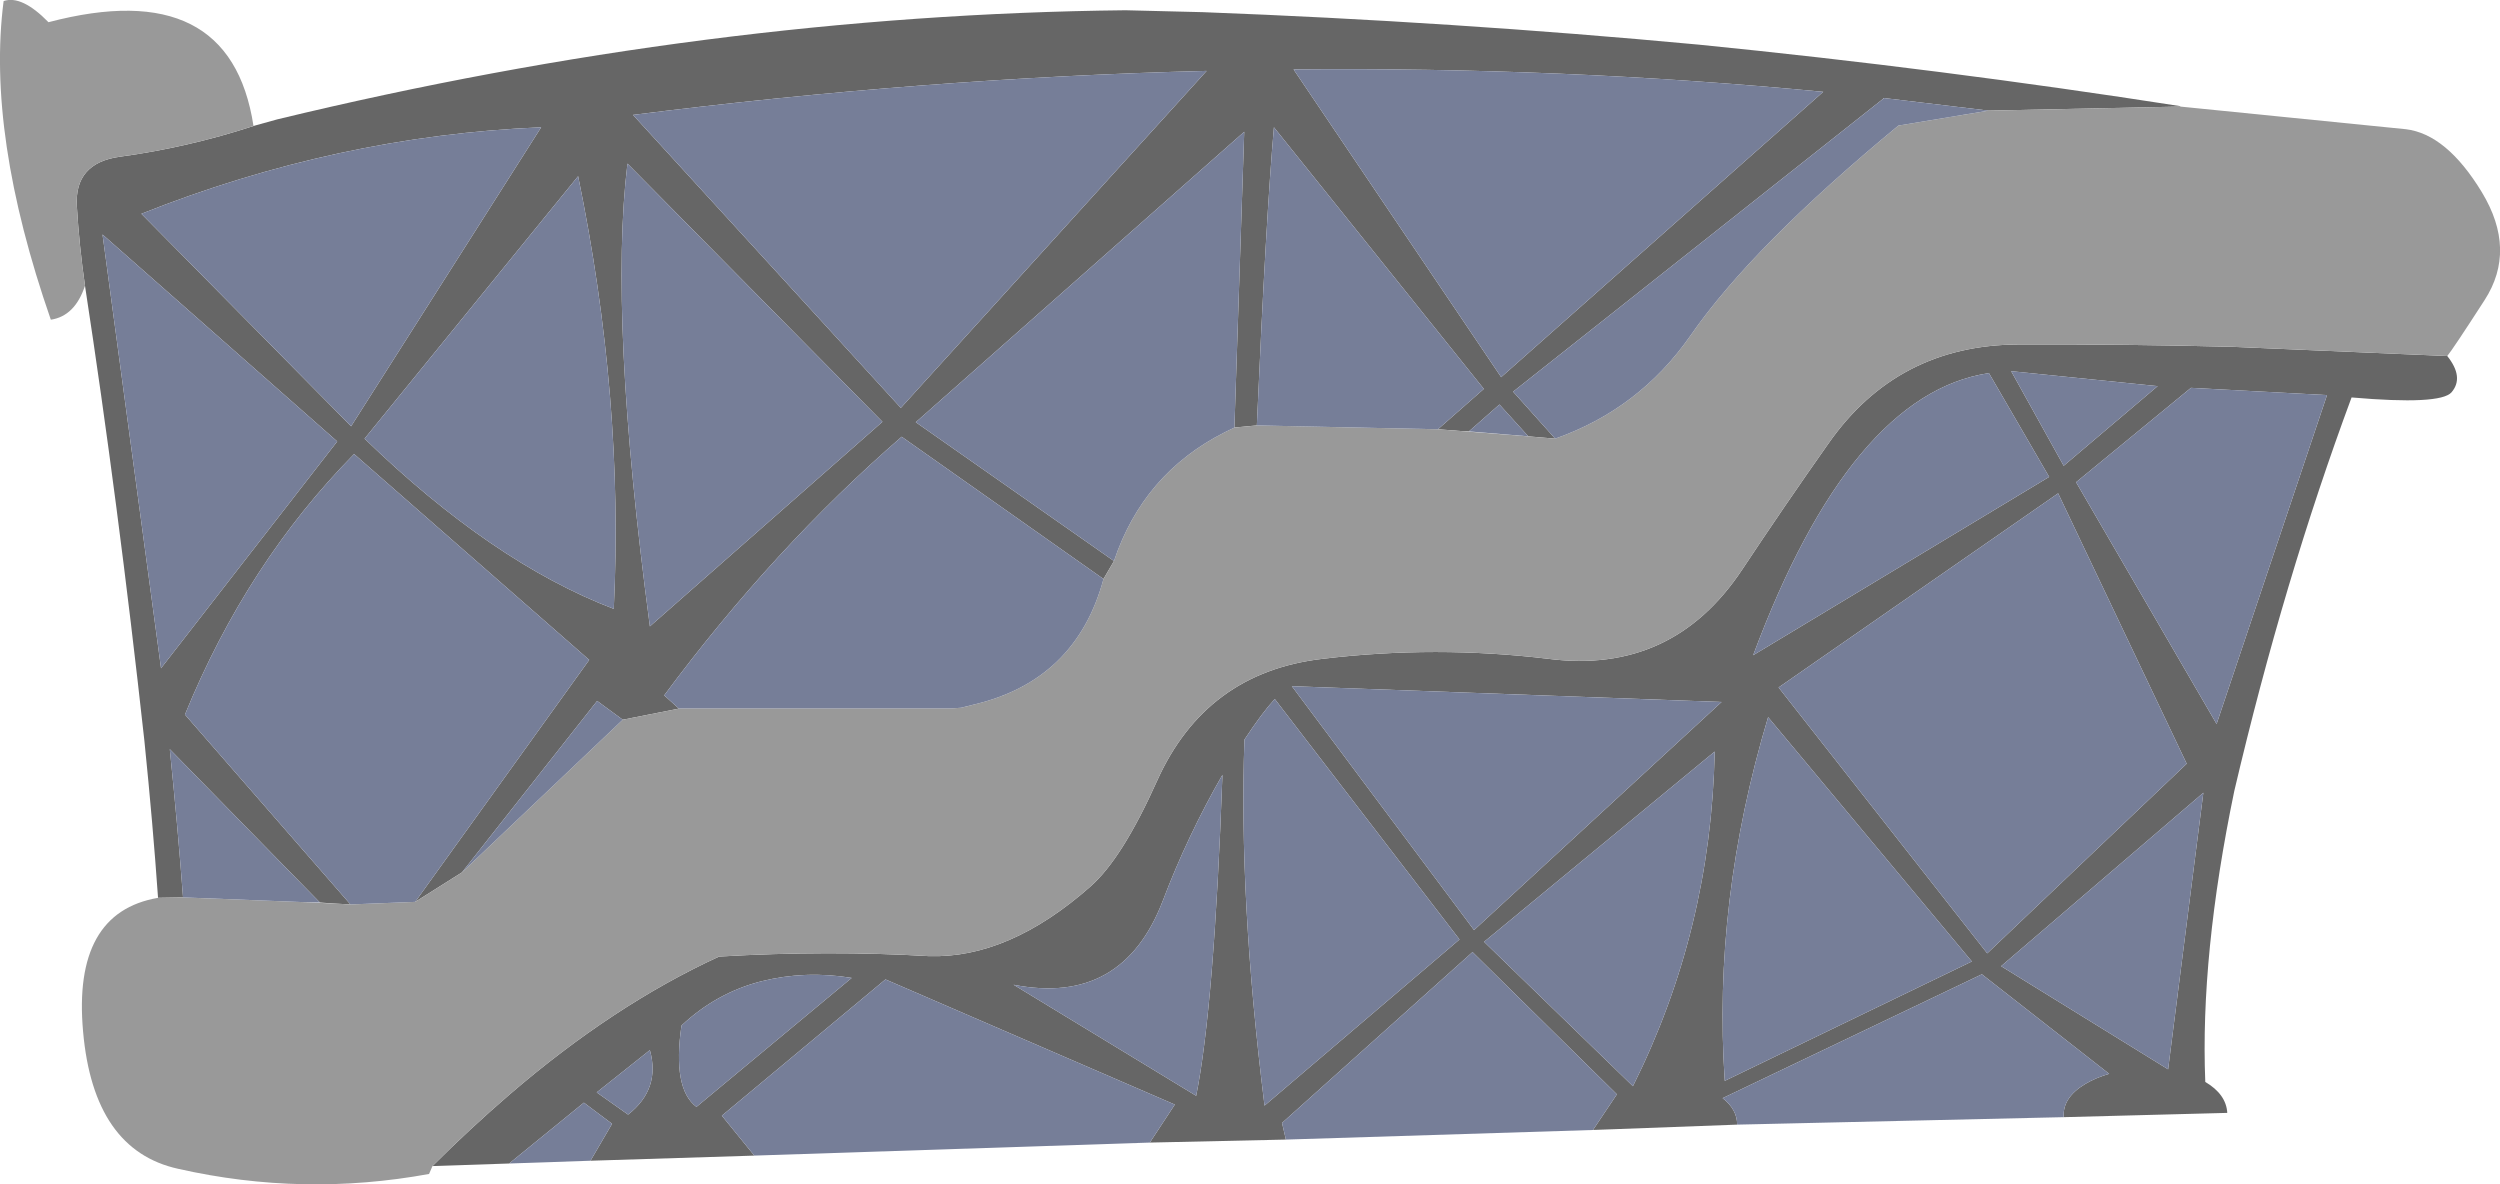
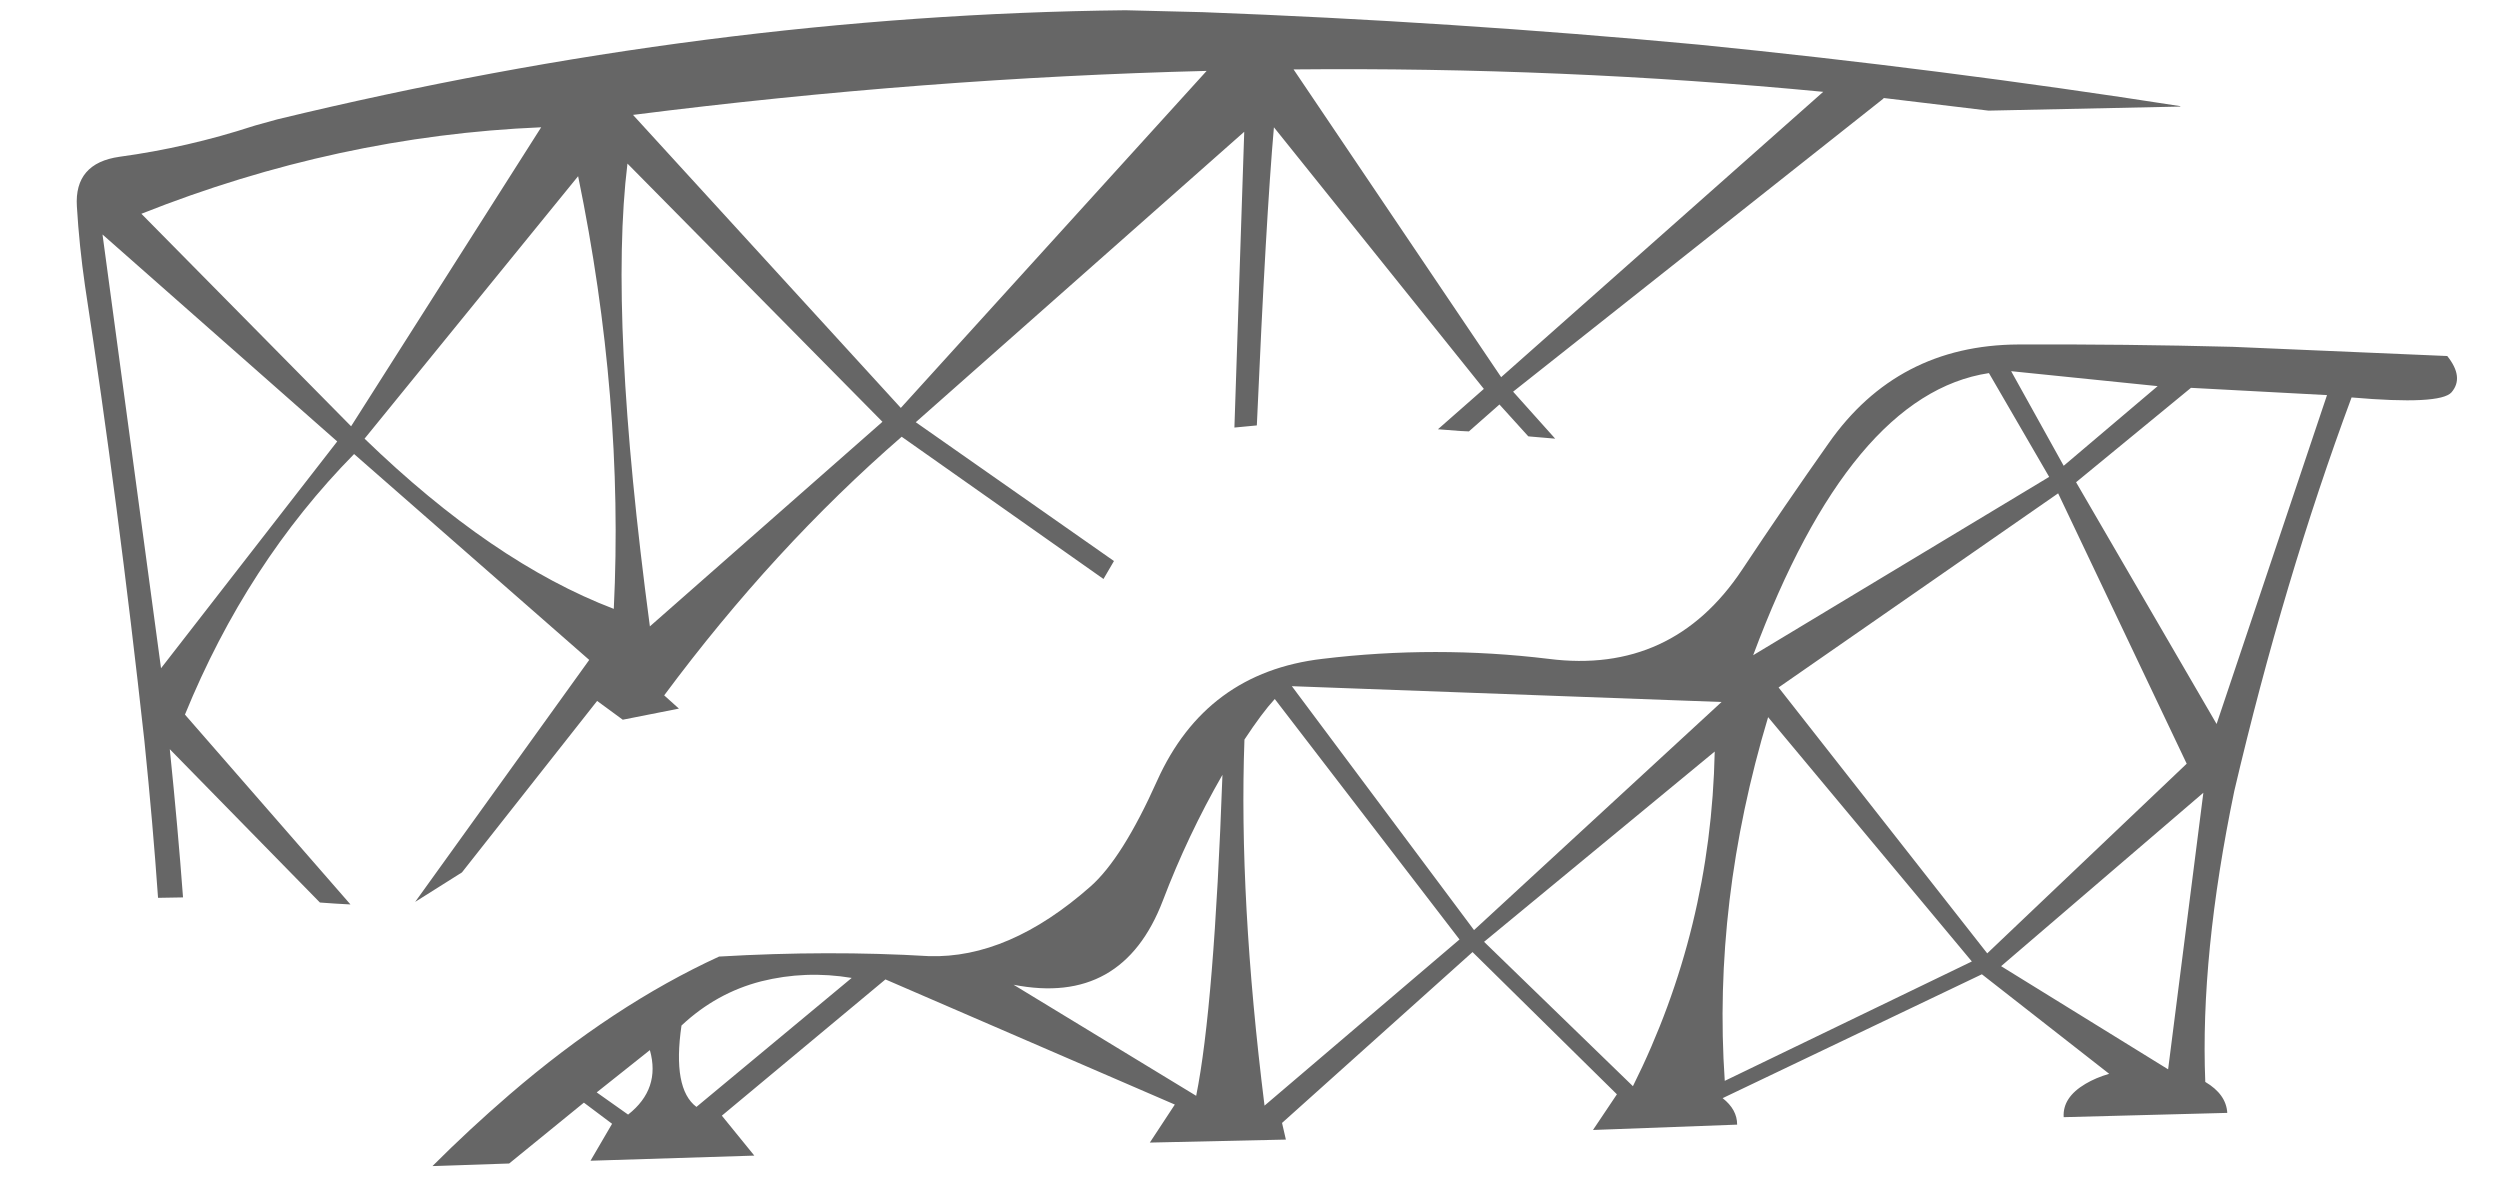
<svg xmlns="http://www.w3.org/2000/svg" height="277.3px" width="585.3px">
  <g transform="matrix(1.0, 0.0, 0.0, 1.0, 288.9, 266.9)">
    <path d="M-229.55 -237.4 L-229.05 -237.55 -224.0 -238.95 Q-122.75 -263.45 -25.4 -264.5 L-7.25 -264.05 Q50.9 -261.85 108.8 -256.45 165.4 -250.8 221.55 -242.05 L221.55 -241.95 176.65 -241.0 152.15 -243.95 152.1 -243.95 152.0 -243.9 152.15 -243.9 65.35 -175.2 75.2 -164.2 69.35 -164.7 68.9 -164.75 62.15 -172.2 55.0 -165.9 52.95 -166.0 47.75 -166.4 58.5 -175.85 9.35 -237.1 Q7.5 -216.1 5.35 -167.3 L0.1 -166.8 2.4 -236.05 -74.5 -168.05 -28.1 -135.55 -30.55 -131.35 -77.8 -164.65 Q-107.75 -138.65 -133.4 -104.1 L-129.95 -101.0 -143.1 -98.4 -149.1 -102.8 -180.75 -62.65 -191.7 -55.75 -150.95 -112.4 -206.0 -160.6 Q-231.1 -135.1 -245.6 -99.6 L-206.85 -55.15 -210.4 -55.35 -214.0 -55.6 -249.15 -91.5 Q-247.25 -72.95 -246.05 -56.8 L-251.9 -56.7 Q-253.1 -73.9 -255.1 -93.5 -261.25 -149.4 -269.0 -200.0 -270.35 -209.35 -270.9 -218.55 -271.55 -228.7 -260.9 -230.2 -245.05 -232.35 -229.55 -237.4 M284.05 -183.55 Q288.05 -178.55 285.05 -175.05 282.4 -172.05 261.65 -173.85 245.8 -131.15 234.2 -81.75 226.2 -43.25 227.4 -13.6 232.3 -10.7 232.55 -6.35 L194.25 -5.35 Q193.95 -9.95 199.35 -13.15 201.8 -14.6 204.9 -15.5 L175.1 -38.8 114.4 -9.8 Q117.8 -7.15 117.8 -3.6 L84.05 -2.35 89.65 -10.7 55.85 -44.0 11.25 -4.0 12.15 -0.1 -19.7 0.6 -13.85 -8.3 -81.6 -37.6 -119.9 -5.7 -112.3 3.65 -150.65 4.85 -145.6 -3.8 -152.2 -8.75 -169.7 5.5 -187.65 6.1 Q-179.0 -2.55 -169.6 -10.65 -145.25 -31.6 -120.55 -42.95 -94.85 -44.45 -71.45 -43.05 -52.75 -42.45 -33.6 -59.35 -26.15 -65.9 -18.0 -84.1 -6.6 -109.45 20.7 -112.65 47.2 -115.85 73.65 -112.65 102.6 -108.95 118.95 -133.5 128.9 -148.5 139.2 -163.1 155.3 -186.1 183.6 -186.25 208.75 -186.35 233.85 -185.7 L284.05 -183.55 M137.95 -245.4 Q76.95 -251.25 13.95 -250.65 L62.55 -178.6 137.95 -245.4 M7.15 -8.05 L52.8 -46.95 9.55 -103.25 Q6.6 -100.05 2.45 -93.75 1.1 -56.6 7.15 -8.05 M93.4 -12.6 Q111.7 -49.25 112.55 -90.95 L58.55 -46.4 93.4 -12.6 M125.05 -99.0 Q112.05 -55.7 114.9 -13.85 L172.75 -41.8 125.05 -99.0 M-6.4 -250.3 Q-72.45 -248.65 -140.7 -240.0 L-78.0 -171.4 -6.4 -250.3 M176.35 -43.7 L223.05 -88.1 192.95 -151.4 127.5 -105.95 176.35 -43.7 M226.95 -81.3 L179.6 -40.7 218.7 -16.55 226.95 -81.3 M224.05 -176.1 L197.15 -154.0 230.05 -97.4 255.9 -174.4 224.05 -176.1 M190.85 -155.25 L176.75 -179.55 Q144.35 -174.65 121.55 -113.5 L190.85 -155.25 M181.95 -180.0 L194.25 -157.85 216.25 -176.5 181.95 -180.0 M114.15 -102.55 L13.55 -106.25 56.2 -49.15 114.15 -102.55 M-255.8 -216.85 L-206.7 -167.1 -162.2 -237.1 Q-209.85 -235.1 -255.8 -216.85 M-209.95 -163.55 L-264.9 -212.0 -251.2 -110.45 -209.95 -163.55 M-82.3 -168.15 L-142.0 -228.6 Q-146.4 -192.7 -136.75 -120.25 L-82.3 -168.15 M-125.85 -7.75 L-89.5 -37.95 Q-100.3 -39.75 -110.7 -37.15 -121.2 -34.45 -129.35 -26.8 -131.5 -12.0 -125.85 -7.75 M-141.85 -5.95 Q-134.2 -11.95 -136.75 -21.05 L-149.2 -11.15 -141.85 -5.95 M-2.7 -85.5 Q-10.85 -71.3 -16.65 -56.05 -26.1 -31.35 -51.6 -36.35 L-8.85 -10.35 Q-4.65 -31.2 -2.7 -85.5 M-153.55 -225.65 L-203.55 -164.2 Q-173.6 -135.2 -145.2 -124.35 -142.8 -173.4 -153.55 -225.65" fill="#666666" fill-rule="evenodd" stroke="none" />
-     <path d="M-229.55 -237.4 Q-245.05 -232.35 -260.9 -230.2 -271.55 -228.7 -270.9 -218.55 -270.35 -209.35 -269.0 -200.0 -271.35 -192.9 -277.0 -192.05 -292.1 -235.5 -288.05 -266.65 -283.8 -268.1 -277.55 -261.7 -235.0 -272.9 -229.55 -237.4 M-251.9 -56.7 L-246.05 -56.8 -218.0 -55.7 -210.4 -55.35 -206.85 -55.15 -191.7 -55.75 -180.75 -62.65 -143.1 -98.4 -129.95 -101.0 -129.45 -101.05 -66.1 -101.05 -63.9 -101.2 -60.7 -102.0 Q-36.95 -107.7 -30.55 -131.35 L-28.1 -135.55 Q-21.25 -156.0 -2.25 -165.65 L0.1 -166.8 5.35 -167.3 47.75 -166.4 52.95 -166.0 69.35 -164.7 75.2 -164.2 Q94.9 -171.15 106.85 -188.3 121.35 -209.25 155.55 -237.5 L176.65 -241.0 221.55 -241.95 274.35 -236.65 Q283.9 -235.5 292.15 -221.9 300.35 -208.35 292.8 -196.65 285.25 -184.95 284.05 -183.55 L233.85 -185.7 Q208.75 -186.35 183.6 -186.25 155.3 -186.1 139.2 -163.1 128.9 -148.5 118.95 -133.5 102.6 -108.95 73.65 -112.65 47.2 -115.85 20.7 -112.65 -6.6 -109.45 -18.0 -84.1 -26.15 -65.9 -33.6 -59.35 -52.75 -42.45 -71.45 -43.05 -94.85 -44.45 -120.55 -42.95 -145.25 -31.6 -169.6 -10.65 -179.0 -2.55 -187.65 6.1 L-188.45 7.95 Q-217.95 13.35 -247.15 6.75 -267.0 2.4 -269.45 -25.4 -271.95 -53.25 -251.9 -56.7" fill="#999999" fill-rule="evenodd" stroke="none" />
-     <path d="M-246.05 -56.8 Q-247.25 -72.95 -249.15 -91.5 L-214.0 -55.6 -218.0 -55.7 -246.05 -56.8 M-206.85 -55.15 L-245.6 -99.6 Q-231.1 -135.1 -206.0 -160.6 L-150.95 -112.4 -191.7 -55.75 -206.85 -55.15 M-180.75 -62.65 L-149.1 -102.8 -143.1 -98.4 -180.75 -62.65 M-129.95 -101.0 L-133.4 -104.1 Q-107.75 -138.65 -77.8 -164.65 L-30.55 -131.35 Q-36.95 -107.7 -60.7 -102.0 L-63.9 -101.2 -66.1 -101.05 -129.45 -101.05 -129.95 -101.0 M-28.1 -135.55 L-74.5 -168.05 2.4 -236.05 0.1 -166.8 -2.25 -165.65 Q-21.25 -156.0 -28.1 -135.55 M5.35 -167.3 Q7.5 -216.1 9.35 -237.1 L58.5 -175.85 47.75 -166.4 5.35 -167.3 M55.0 -165.9 L62.15 -172.2 68.9 -164.75 55.0 -165.9 M75.2 -164.2 L65.35 -175.2 152.15 -243.9 152.15 -243.95 176.65 -241.0 155.55 -237.5 Q121.35 -209.25 106.85 -188.3 94.9 -171.15 75.2 -164.2 M194.25 -5.35 L117.8 -3.6 Q117.8 -7.15 114.4 -9.8 L175.1 -38.8 204.9 -15.5 Q201.8 -14.6 199.35 -13.15 193.95 -9.95 194.25 -5.35 M84.05 -2.35 L12.15 -0.1 11.25 -4.0 55.85 -44.0 89.65 -10.7 84.05 -2.35 M-19.7 0.6 L-112.3 3.65 -119.9 -5.7 -81.6 -37.6 -13.85 -8.3 -19.7 0.6 M-150.65 4.85 L-169.7 5.5 -152.2 -8.75 -145.6 -3.8 -150.65 4.85 M137.95 -245.4 L62.55 -178.6 13.95 -250.65 Q76.95 -251.25 137.95 -245.4 M7.15 -8.05 Q1.1 -56.6 2.45 -93.75 6.6 -100.05 9.55 -103.25 L52.8 -46.95 7.15 -8.05 M125.05 -99.0 L172.75 -41.8 114.9 -13.85 Q112.05 -55.7 125.05 -99.0 M93.4 -12.6 L58.55 -46.4 112.55 -90.95 Q111.7 -49.25 93.4 -12.6 M114.15 -102.55 L56.2 -49.15 13.55 -106.25 114.15 -102.55 M181.95 -180.0 L216.25 -176.5 194.25 -157.85 181.95 -180.0 M190.85 -155.25 L121.55 -113.5 Q144.35 -174.65 176.75 -179.55 L190.85 -155.25 M224.05 -176.1 L255.9 -174.4 230.05 -97.4 197.15 -154.0 224.05 -176.1 M226.95 -81.3 L218.7 -16.55 179.6 -40.7 226.95 -81.3 M176.35 -43.7 L127.5 -105.95 192.95 -151.4 223.05 -88.1 176.35 -43.7 M-6.4 -250.3 L-78.0 -171.4 -140.7 -240.0 Q-72.45 -248.65 -6.4 -250.3 M-255.8 -216.85 Q-209.85 -235.1 -162.2 -237.1 L-206.7 -167.1 -255.8 -216.85 M-209.95 -163.55 L-251.2 -110.45 -264.9 -212.0 -209.95 -163.55 M-141.85 -5.95 L-149.2 -11.15 -136.75 -21.05 Q-134.2 -11.95 -141.85 -5.95 M-125.85 -7.75 Q-131.5 -12.0 -129.35 -26.8 -121.2 -34.45 -110.7 -37.15 -100.3 -39.75 -89.5 -37.95 L-125.85 -7.75 M-82.3 -168.15 L-136.75 -120.25 Q-146.4 -192.7 -142.0 -228.6 L-82.3 -168.15 M-2.7 -85.5 Q-4.65 -31.2 -8.85 -10.35 L-51.6 -36.35 Q-26.1 -31.35 -16.65 -56.05 -10.85 -71.3 -2.7 -85.5 M-153.55 -225.65 Q-142.8 -173.4 -145.2 -124.35 -173.6 -135.2 -203.55 -164.2 L-153.55 -225.65" fill="#767e98" fill-rule="evenodd" stroke="none" />
  </g>
</svg>